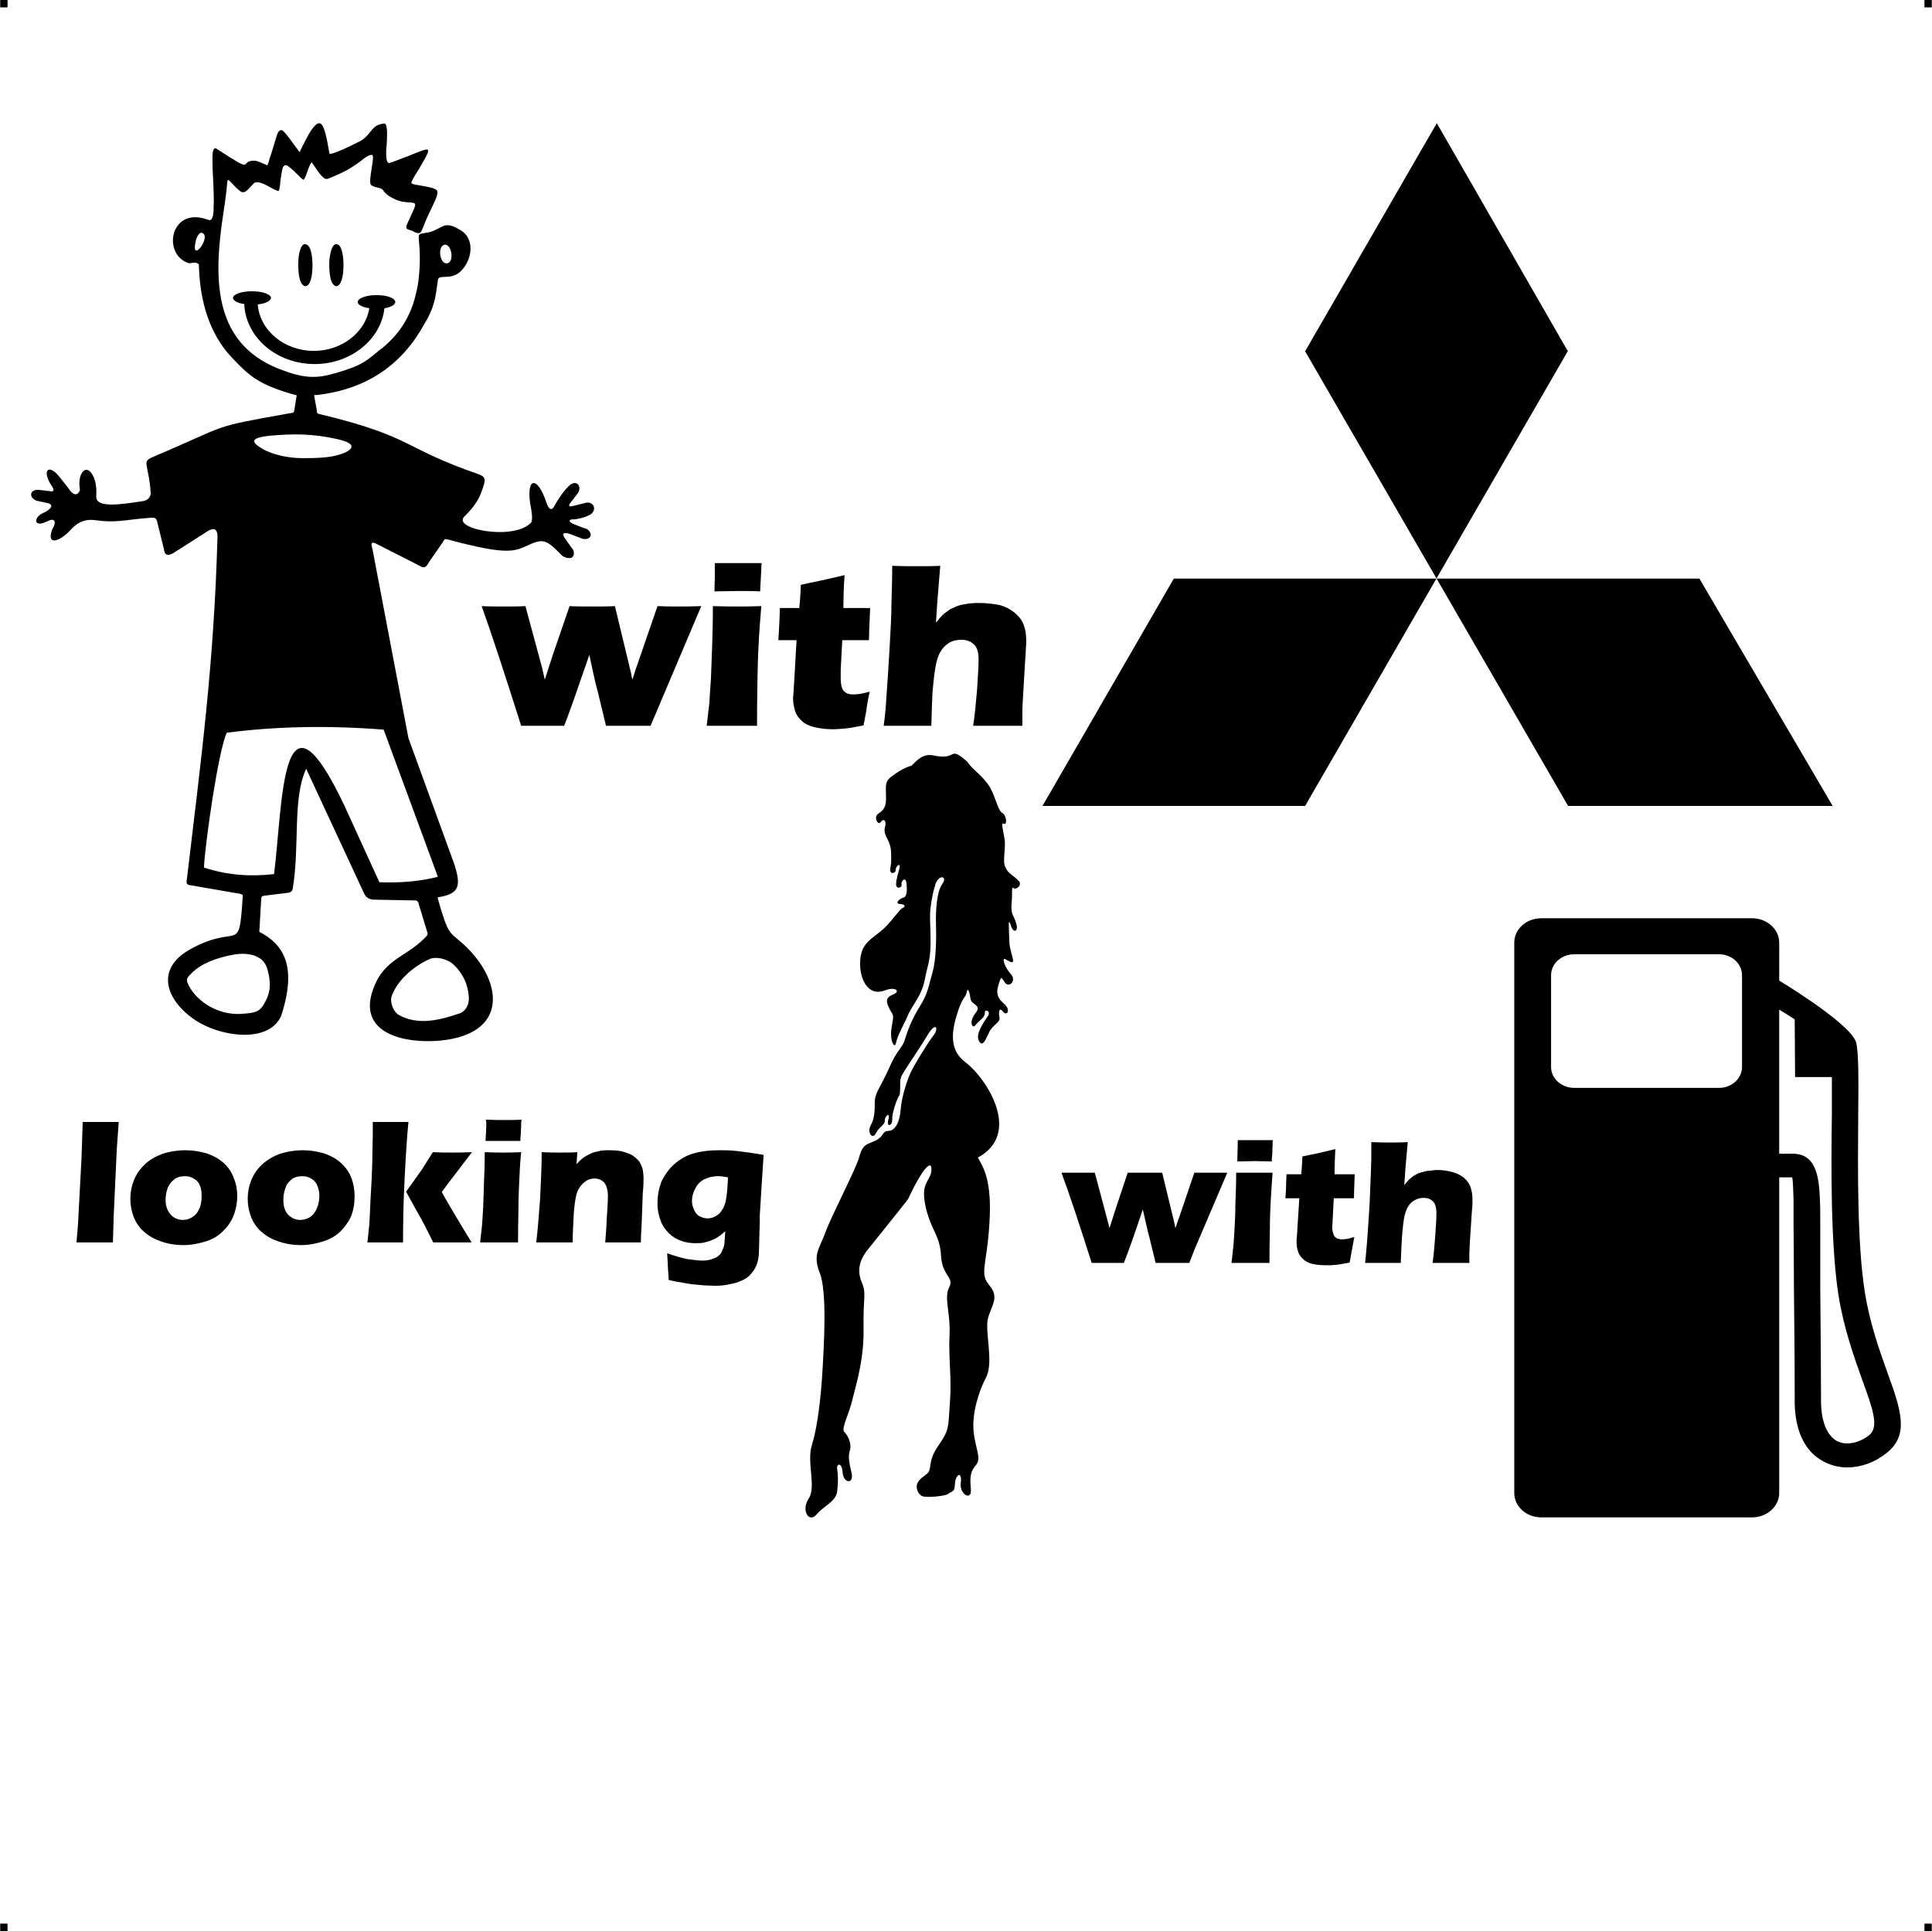
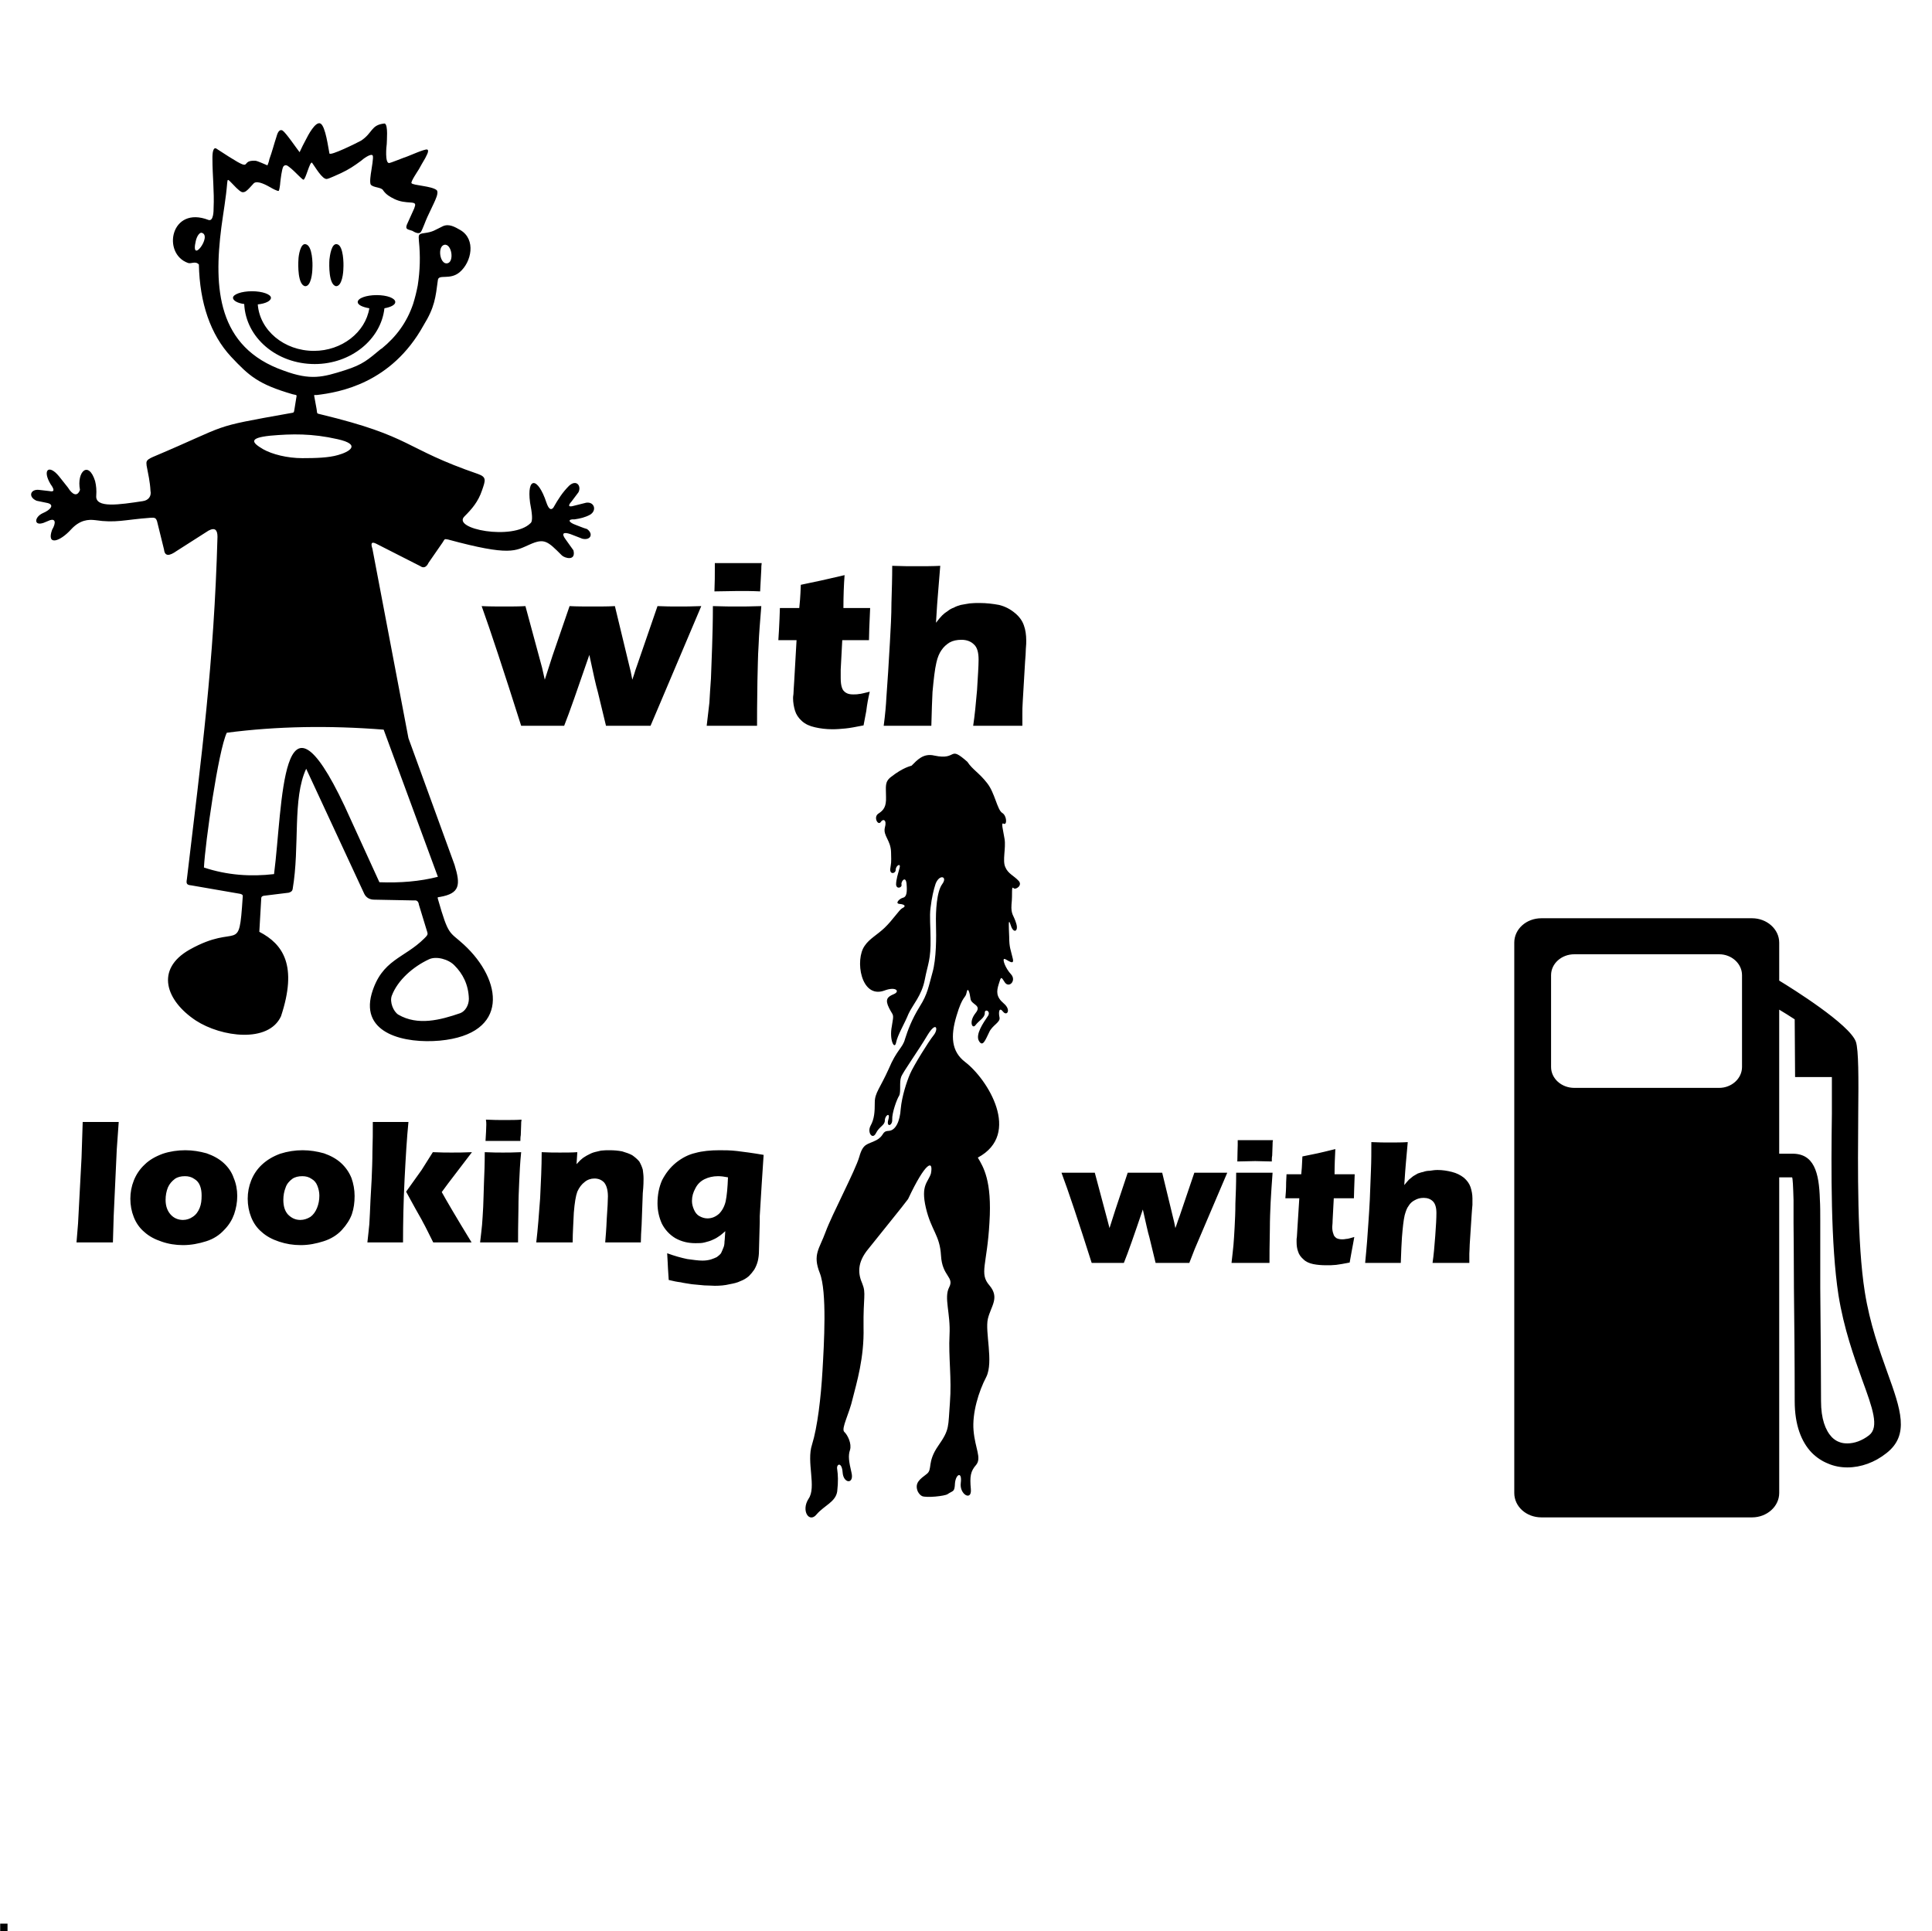
<svg xmlns="http://www.w3.org/2000/svg" xml:space="preserve" width="4.994in" height="4.993in" version="1.1" style="shape-rendering:geometricPrecision; text-rendering:geometricPrecision; image-rendering:optimizeQuality; fill-rule:evenodd; clip-rule:evenodd" viewBox="0 0 4987 4987">
  <g id="Layer_x0020_1">
    <g id="_821288480">
-       <rect class="fil0" width="18.947" height="19.054" />
-       <rect class="fil0" x="4968" width="18.947" height="19.054" />
      <rect class="fil0" y="4967" width="18.947" height="19.054" />
-       <rect class="fil0" x="4968" y="4967" width="18.947" height="19.054" />
    </g>
    <g id="_822091312">
-       <path class="fil1" d="M4048 2081l-679 -1174 340 -589 339 590 -1 -1 -678 1174 -678 0 339 -587 1357 0 344 587 -683 0z" />
-       <path class="fil1" d="M983 901c-34,28 -46,40 -93,55 -57,18 -88,27 -158,1 -172,-60 -181,-214 -161,-370 5,-38 12,-76 15,-114 1,-12 2,-10 11,-1 6,6 19,21 27,24 8,2 14,-5 19,-10 4,-4 8,-9 12,-13 10,-8 34,6 43,11 3,2 18,10 21,9 2,-2 4,-18 4,-21 1,-9 4,-35 8,-42 5,-6 10,-3 15,1 8,6 18,16 25,23 1,1 10,10 12,10 6,-1 16,-47 22,-44l0 0c7,9 27,45 39,42 6,-1 29,-12 36,-15 21,-10 33,-18 52,-32 3,-3 26,-21 30,-13 2,6 -3,32 -4,40 -1,6 -5,30 -1,35 7,8 28,6 32,15 8,11 17,16 29,22 15,7 27,8 43,9 12,1 12,4 8,15 -6,14 -13,28 -19,42 -5,13 3,12 14,16 5,3 17,10 22,3 4,-5 13,-31 17,-39 6,-12 11,-24 17,-36 3,-7 13,-26 7,-33 -13,-11 -61,-12 -65,-18 -3,-3 16,-31 19,-36 5,-9 10,-18 16,-28 1,-3 13,-21 5,-23 -7,-1 -43,15 -51,18 -7,2 -43,17 -47,17 -11,0 -7,-43 -6,-49 0,-8 4,-49 -5,-53l-2 0c-34,4 -29,24 -59,44 -9,5 -81,41 -82,33 -3,-14 -10,-70 -23,-77 -13,-7 -33,32 -37,40 -6,11 -12,23 -17,34 -8,-10 -35,-50 -44,-56 -10,-5 -14,10 -16,17 -6,18 -11,38 -18,57 -1,6 -3,11 -5,16 -8,-3 -26,-12 -32,-12 -46,-2 9,40 -101,-32 -10,-3 -9,24 -9,28 0,42 5,84 3,126 0,7 0,35 -13,31 -98,-38 -121,87 -53,111 8,3 19,-6 28,4 2,99 30,181 83,238 47,50 70,71 159,97 12,3 11,0 9,12l-4 25c-2,12 -1,10 -12,12 -213,38 -148,26 -354,113 -18,8 -17,12 -16,22 4,21 9,43 10,65 3,14 -5,25 -20,27 -60,9 -123,19 -120,-14 1,-14 0,-26 -3,-38 -17,-54 -48,-24 -39,23 -7,19 -20,12 -31,-6l-23 -29c-26,-32 -44,-17 -22,20 11,15 10,21 -3,18l-26 -3c-23,-3 -30,18 -7,28l29 6c18,5 6,18 -13,26 -22,10 -24,34 2,25l17 -7c13,-4 16,6 5,25 -15,42 20,31 49,-1 23,-25 45,-26 62,-24 54,8 75,-1 142,-6 12,-1 15,0 18,9l18 73c2,19 15,16 32,4l83 -53c17,-9 23,-1 23,16 -9,326 -41,564 -79,884 -2,11 -1,15 11,16l127 22c6,2 7,3 6,10 -10,151 -10,63 -137,134 -90,51 -61,132 16,183 66,43 188,59 220,-11 43,-130 6,-186 -56,-218l5 -87c0,-3 2,-5 6,-6l65 -8c6,-2 9,-4 10,-9 19,-111 -1,-234 35,-311l150 323c5,10 14,15 26,15l103 2c7,-1 11,3 12,11l18 59c5,18 8,16 -4,28 -52,52 -110,54 -136,143 -29,104 87,129 176,121 181,-17 162,-156 62,-248 -38,-35 -39,-20 -67,-118 -1,-5 -1,-4 5,-5 52,-9 54,-31 38,-83l-119 -327 -93 -489c-5,-15 -2,-19 10,-13l114 58c7,5 15,4 21,-9l36 -52c6,-9 4,-10 14,-8 162,44 174,29 211,13 38,-17 46,-9 83,28 7,7 37,16 30,-13l-20 -28c-12,-16 -6,-20 12,-14l31 12c22,5 29,-13 12,-25 -11,-3 -24,-9 -30,-11 -19,-7 -20,-15 -2,-14 14,-2 27,-5 40,-12 18,-11 11,-34 -10,-31l-36 9c-10,2 -11,-2 -2,-12l18 -24c8,-16 -5,-34 -24,-17 -17,17 -28,34 -41,57 -6,7 -12,4 -18,-14 -22,-66 -51,-67 -42,1 5,26 8,48 1,53 -45,45 -205,15 -170,-18 18,-18 35,-37 45,-67 9,-26 12,-34 -10,-42 -195,-67 -166,-96 -406,-154 -12,-3 -9,-1 -11,-13l-6 -33c-1,-5 -1,-4 6,-4 59,-7 193,-30 276,-180 29,-47 31,-72 37,-117 2,-16 31,1 56,-20 31,-26 43,-85 2,-109 -14,-8 -29,-17 -45,-10 -21,10 -25,15 -49,18 -15,2 -14,5 -13,20 4,39 3,76 -3,115 -3,16 -7,32 -12,48 -16,47 -43,84 -81,115l-2 1zm739 2335c19,7 37,12 52,15 15,2 28,4 39,4 8,0 15,-1 22,-3 6,-2 11,-4 15,-6 4,-3 8,-6 11,-10 2,-4 4,-9 6,-14 2,-4 3,-10 3,-16 1,-7 1,-16 2,-27 -6,5 -11,10 -16,13 -4,3 -9,6 -16,9 -6,3 -13,5 -21,7 -7,2 -15,2 -24,2 -19,0 -36,-4 -52,-13 -15,-9 -27,-22 -35,-38 -7,-16 -11,-33 -11,-52 0,-22 4,-42 12,-60 9,-17 20,-32 36,-45 15,-12 32,-21 50,-25 18,-5 39,-7 62,-7 13,0 28,0 45,2 17,2 40,5 69,10l-5 76 -5 82c0,6 0,11 0,15l-2 74c0,10 -1,18 -3,27 -2,8 -5,15 -9,22 -4,6 -9,12 -14,17 -7,6 -14,10 -22,13 -8,4 -17,6 -28,8 -12,3 -25,4 -38,4 -7,0 -16,-1 -27,-1 -10,-1 -21,-2 -32,-3 -12,-2 -21,-3 -29,-5 -9,-1 -19,-3 -31,-6l-2 -31c0,-5 -1,-18 -2,-38zm157 -196c-10,-2 -18,-3 -26,-3 -13,0 -25,3 -35,8 -10,5 -18,13 -23,23 -6,11 -9,21 -9,33 0,8 2,15 5,22 3,7 7,13 14,17 7,4 14,6 21,6 11,0 21,-4 30,-12 8,-8 14,-19 17,-32 3,-14 5,-35 6,-62zm-495 168c4,-34 7,-72 10,-114 2,-42 4,-81 4,-119 18,1 34,1 47,1 16,0 31,0 45,-1l-2 31c5,-5 9,-10 13,-13 3,-3 8,-6 13,-9 6,-3 11,-6 17,-8 6,-2 13,-3 20,-5 8,-1 15,-1 23,-1 11,0 22,1 32,3 10,3 19,6 26,10 7,5 13,10 18,16 4,7 7,14 9,21 1,8 2,15 2,23 0,6 0,18 -2,38l-3 82c-1,17 -2,32 -2,45 -15,0 -29,0 -43,0 -18,0 -34,0 -49,0 1,-13 3,-34 4,-61 2,-28 3,-47 3,-58 0,-17 -4,-29 -10,-36 -7,-7 -15,-10 -25,-10 -9,0 -18,3 -25,9 -8,6 -14,14 -19,25 -4,11 -7,29 -9,54 -1,26 -3,51 -3,77 -15,0 -30,0 -45,0 -15,0 -31,0 -49,0zm-131 -262c1,-18 2,-32 2,-42 0,-4 0,-8 -1,-13 19,1 34,1 47,1 17,0 32,0 45,-1 -1,5 -1,9 -1,12l-1 28c-1,5 -1,10 -1,15 -15,0 -29,0 -43,0 -15,0 -30,0 -47,0zm-14 262c2,-18 4,-33 5,-45 1,-12 2,-28 3,-47 1,-18 1,-39 2,-62 1,-22 2,-49 2,-79 20,1 36,1 47,1 11,0 27,0 47,-1 -3,29 -4,54 -5,76 -1,22 -2,45 -2,69 -1,44 -1,73 -1,88 -18,0 -34,0 -47,0 -13,0 -30,0 -51,0zm-291 0c2,-19 4,-35 5,-47 1,-17 2,-37 3,-62l3 -54c1,-25 2,-48 2,-71 1,-27 1,-52 1,-77 21,0 37,0 48,0 12,0 27,0 44,0 -4,40 -7,89 -10,148 -3,60 -4,114 -4,163 -18,0 -33,0 -45,0 -14,0 -30,0 -47,0zm100 -131l40 -56 29 -46c21,1 37,1 48,1 15,0 33,0 53,-1l-45 59c-11,14 -22,29 -33,44 11,20 36,63 77,130 -18,0 -34,0 -48,0 -15,0 -32,0 -51,0l-14 -28c-5,-10 -9,-18 -13,-25 -1,-3 -12,-21 -31,-56l-12 -22zm-267 -107c19,0 37,3 55,8 17,6 32,14 44,25 12,11 21,24 27,39 5,14 8,30 8,46 0,17 -2,32 -7,47 -5,14 -14,28 -26,41 -12,13 -28,23 -47,29 -19,6 -38,10 -59,10 -20,0 -38,-3 -56,-9 -18,-6 -33,-14 -45,-25 -12,-10 -21,-23 -27,-38 -6,-15 -9,-31 -9,-48 0,-16 3,-32 9,-47 6,-15 15,-29 28,-41 13,-12 28,-21 47,-28 19,-6 38,-9 58,-9zm-1 67c-10,0 -19,2 -26,7 -8,6 -14,13 -17,22 -4,10 -6,21 -6,32 0,17 4,29 12,38 9,9 19,14 32,14 9,0 18,-3 26,-8 7,-5 13,-13 17,-23 4,-10 6,-20 6,-32 0,-9 -2,-17 -5,-25 -3,-8 -8,-14 -15,-18 -7,-5 -15,-7 -24,-7zm-302 -67c19,0 37,3 55,8 17,6 32,14 44,25 12,11 21,24 26,39 6,14 9,30 9,46 0,17 -3,32 -8,47 -5,14 -13,28 -26,41 -12,13 -27,23 -46,29 -19,6 -39,10 -60,10 -19,0 -38,-3 -55,-9 -18,-6 -33,-14 -45,-25 -12,-10 -21,-23 -27,-38 -6,-15 -9,-31 -9,-48 0,-16 3,-32 9,-47 6,-15 15,-29 28,-41 12,-12 28,-21 47,-28 18,-6 38,-9 58,-9zm-1 67c-10,0 -19,2 -26,7 -8,6 -14,13 -18,22 -4,10 -6,21 -6,32 0,17 5,29 13,38 8,9 19,14 32,14 9,0 18,-3 25,-8 8,-5 14,-13 18,-23 4,-10 5,-20 5,-32 0,-9 -1,-17 -4,-25 -3,-8 -8,-14 -15,-18 -7,-5 -15,-7 -24,-7zm-280 171l4 -49 9 -170 3 -92c21,0 37,0 47,0 14,0 29,0 46,0l-5 70 -8 173 -2 68c-16,0 -31,0 -44,0l-50 0zm3327 53c2,-23 4,-41 5,-56 2,-30 5,-66 7,-107 1,-26 2,-52 3,-77 1,-24 1,-48 1,-72 19,1 35,1 47,1 17,0 32,0 47,-1l-5 56c-1,9 -2,27 -4,55 5,-6 9,-11 12,-14 4,-3 7,-6 11,-9 4,-2 8,-5 12,-7 4,-1 8,-3 14,-4 5,-2 11,-3 17,-3 6,-1 13,-2 20,-2 13,0 25,2 37,5 12,3 22,8 31,15 8,7 14,15 17,24 3,9 5,19 5,29 0,5 0,10 0,17 -1,7 -1,15 -2,25l-5 77c0,10 -1,18 -1,24 0,7 0,14 0,24 -16,0 -31,0 -45,0 -17,0 -33,0 -50,0 3,-20 5,-43 7,-70 2,-26 3,-46 3,-59 0,-14 -3,-24 -9,-30 -6,-6 -14,-9 -24,-9 -9,0 -16,2 -23,6 -6,3 -12,8 -16,15 -4,5 -7,13 -10,24 -3,13 -5,32 -7,57 -1,14 -2,36 -3,66 -15,0 -30,0 -43,0 -14,0 -30,0 -49,0zm-28 -67c-2,13 -5,26 -7,38l-5 28c-15,3 -27,5 -35,6 -9,1 -17,1 -25,1 -13,0 -24,-1 -34,-3 -10,-2 -19,-6 -25,-12 -7,-6 -12,-13 -14,-20 -3,-8 -4,-16 -4,-25 0,-1 0,-4 0,-8 1,-4 1,-12 2,-26l5 -79 -36 0c1,-10 2,-24 2,-41l1 -21 38 0c1,-7 2,-23 3,-46l39 -8c8,-2 23,-5 46,-11 -1,20 -2,42 -2,65l52 0c-1,31 -2,52 -2,62l-52 0 -3 57c0,9 -1,14 -1,17 0,7 1,13 3,18 1,5 4,8 8,11 4,2 9,3 14,3 3,0 7,0 11,-1 4,0 11,-2 21,-5zm-302 -195c0,-18 1,-32 1,-43 0,-3 0,-7 0,-12 18,0 33,0 46,0 17,0 32,0 45,0 -1,4 -1,8 -1,12l-1 28c-1,4 -1,9 -1,15 -15,0 -29,-1 -43,-1 -14,0 -30,1 -46,1zm-15 262c2,-19 4,-34 5,-46 1,-12 2,-27 3,-46 1,-19 2,-39 2,-62 1,-23 2,-49 2,-79 20,0 36,0 48,0 10,0 26,0 46,0 -2,29 -4,54 -5,76 -1,21 -2,45 -2,69 -1,43 -1,73 -1,88 -18,0 -34,0 -47,0 -13,0 -30,0 -51,0zm-361 0c-34,-107 -60,-185 -78,-233 15,0 30,0 45,0 14,0 28,0 41,0l32 120 6 23 15 -47 32 -96c15,0 30,0 46,0 16,0 30,0 43,0l31 128 3 15 4 -11c1,-3 3,-10 7,-20l38 -112c15,0 29,0 42,0 11,0 25,0 43,0l-84 197 -14 36c-16,0 -30,0 -40,0 -13,0 -28,0 -47,0l-16 -66c-4,-13 -9,-37 -17,-72 -22,65 -38,111 -49,138 -16,0 -29,0 -39,0 -11,0 -26,0 -44,0zm-537 -1387c4,-30 6,-54 7,-74 3,-40 6,-87 9,-141 2,-36 4,-70 4,-102 1,-33 2,-65 2,-96 25,1 46,1 62,1 22,0 43,0 62,-1l-6 74c-1,12 -3,36 -5,73 6,-8 12,-15 16,-19 4,-4 9,-8 14,-11 5,-4 10,-7 16,-9 5,-3 11,-5 18,-7 7,-1 15,-3 23,-4 9,-1 17,-1 26,-1 17,0 34,2 50,5 16,4 29,11 41,21 11,9 19,20 23,32 4,11 6,24 6,39 0,5 0,12 -1,21 0,9 -1,21 -2,34l-6 102c-1,13 -1,24 -1,32 0,8 0,19 0,31 -21,0 -42,0 -61,0 -21,0 -43,0 -66,0 4,-26 7,-57 10,-92 2,-35 4,-61 4,-79 0,-19 -4,-32 -12,-39 -8,-8 -19,-12 -32,-12 -12,0 -22,2 -31,7 -8,5 -15,11 -21,20 -5,7 -10,18 -13,32 -4,17 -7,43 -10,76 -1,19 -2,48 -3,87 -21,0 -40,0 -58,0 -18,0 -39,0 -65,0zm-36 -88c-4,17 -7,33 -9,50l-7 37c-20,4 -36,7 -47,8 -11,1 -22,2 -33,2 -17,0 -32,-2 -45,-5 -14,-3 -25,-8 -34,-16 -9,-8 -15,-17 -18,-27 -3,-10 -5,-21 -5,-32 0,-2 0,-5 1,-11 0,-5 1,-16 2,-34l6 -105 -47 0c1,-14 2,-32 3,-55l1 -28 50 0c1,-9 3,-29 4,-60l52 -11c10,-2 30,-7 61,-14 -2,26 -3,55 -3,85l69 0c-2,42 -3,70 -3,83l-69 0 -4 76c0,11 0,19 0,22 0,10 1,18 3,24 2,7 6,11 11,14 5,3 11,4 18,4 5,0 10,0 15,-1 5,0 15,-3 28,-6zm-401 -259c1,-24 1,-43 1,-57 0,-4 0,-9 0,-16 24,0 45,0 61,0 23,0 43,0 60,0 -1,6 -1,11 -1,16l-2 37c0,6 -1,12 -1,20 -19,-1 -39,-1 -57,-1 -19,0 -39,1 -61,1zm-20 347c3,-24 5,-44 7,-60 1,-16 2,-37 4,-62 1,-24 2,-52 3,-82 1,-30 2,-65 2,-105 27,1 48,1 63,1 15,0 35,0 62,-1 -3,38 -6,72 -7,101 -2,29 -2,59 -3,92 -1,57 -1,96 -1,116 -24,0 -45,0 -62,0 -17,0 -40,0 -68,0zm-479 0c-45,-142 -79,-245 -102,-309 20,1 39,1 59,1 19,0 37,0 54,-1l43 159 7 31 20 -62 44 -128c19,1 39,1 60,1 21,0 40,0 57,-1l41 170 4 20 5 -15c1,-4 4,-13 9,-27l51 -148c20,1 38,1 55,1 15,0 34,0 58,-1l-111 262 -20 47c-21,0 -38,0 -53,0 -16,0 -37,0 -62,0l-21 -87c-5,-17 -12,-49 -22,-96 -30,87 -51,148 -65,183 -21,0 -38,0 -51,0 -16,0 -35,0 -60,0zm2634 497l544 0c38,0 70,28 70,63l0 98c33,20 182,113 198,158 7,21 7,93 6,187 -1,140 -3,333 17,459 13,82 38,151 58,207 35,97 58,162 -2,209 -30,24 -66,37 -101,37 -17,0 -34,-3 -50,-10 -15,-6 -29,-15 -42,-28 -27,-28 -44,-72 -44,-133 0,-104 -1,-206 -2,-293 0,-81 -1,-152 -1,-167l0 0 0 -7c0,-18 0,-36 0,-52 -1,-35 -2,-59 -4,-59 -11,0 -22,0 -33,0l0 815c0,35 -32,63 -70,63l-544 0c-39,0 -70,-28 -70,-63l0 -1421c0,-35 31,-63 70,-63zm654 261l1 149 95 0c0,27 0,60 0,95 -2,143 -3,339 17,468 14,87 40,159 61,218 27,74 45,123 18,144 -18,14 -38,21 -56,21 -8,0 -15,-1 -22,-4 -6,-2 -13,-7 -18,-12 -17,-18 -28,-48 -28,-93 0,-66 -1,-189 -2,-293 0,-61 0,-113 0,-167l0 0 0 -7c0,-19 0,-38 -1,-54 -2,-70 -15,-120 -74,-118 -10,0 -21,0 -31,0l0 -372c12,7 26,16 40,25zm-569 -168l374 0c32,0 59,24 59,54l0 237c0,30 -27,54 -59,54l-374 0c-33,0 -60,-24 -60,-54l0 -237c0,-30 27,-54 60,-54zm-1618 1394c14,-10 18,-4 19,-28 2,-24 19,-32 15,-1 -4,30 29,48 26,16 -3,-33 -1,-46 14,-63 14,-18 -3,-42 -7,-88 -4,-45 13,-101 33,-139 19,-39 -4,-116 4,-150 8,-33 31,-54 4,-86 -27,-31 -6,-53 0,-162 7,-109 -16,-144 -30,-168 114,-61 25,-203 -33,-247 -35,-27 -38,-66 -22,-119 16,-54 23,-44 26,-60 3,-16 8,-1 10,15 1,17 31,16 13,38 -18,23 -8,42 0,31 9,-12 24,-19 24,-31 -1,-13 18,-5 7,9 -10,15 -32,46 -22,63 10,17 17,-4 26,-22 8,-19 30,-26 27,-39 -3,-13 -1,-28 9,-15 10,13 22,-4 2,-21 -20,-17 -19,-31 -13,-50 6,-20 6,-20 16,-4 11,15 30,-5 16,-21 -15,-16 -24,-41 -17,-40 6,1 27,20 21,-2 -5,-22 -9,-27 -9,-55 -1,-28 -3,-52 4,-30 7,23 21,16 14,-5 -6,-21 -14,-22 -12,-49 3,-27 -1,-48 5,-42 5,6 25,-7 13,-19 -12,-13 -27,-18 -34,-35 -8,-17 2,-49 -2,-73 -4,-25 -10,-44 -2,-39 9,4 8,-21 -4,-28 -13,-8 -19,-52 -39,-77 -20,-26 -38,-35 -51,-55 -50,-44 -24,-3 -85,-16 -29,-7 -45,12 -59,26 -2,1 -21,4 -53,29 -17,13 -13,25 -13,51 1,26 -6,35 -20,44 -13,9 -1,31 6,22 6,-10 17,-7 11,14 -5,21 15,32 16,63 1,32 0,27 -2,43 -2,16 14,13 14,3 0,-11 14,-19 10,-5 -4,15 -9,30 -9,43 1,13 16,8 14,0 -2,-8 11,-24 13,-2 2,22 0,34 -9,36 -9,2 -22,15 -9,16 13,1 18,6 7,11 -8,4 -24,30 -46,51 -19,18 -39,28 -51,46 -26,36 -10,137 50,116 31,-12 42,2 25,9 -17,7 -23,14 -12,36 11,22 13,12 7,47 -7,35 7,62 11,42 4,-20 22,-49 32,-74 11,-24 34,-47 42,-88 8,-42 16,-51 15,-108 0,-25 -3,-58 0,-78 3,-26 8,-47 13,-62 10,-26 32,-19 17,1 -14,19 -17,69 -16,103 1,33 1,90 -9,125 -10,35 -12,55 -33,88 -21,34 -31,62 -38,84 -6,23 -21,27 -42,77 -22,49 -36,62 -36,86 0,25 -1,43 -11,61 -9,17 5,37 14,19 9,-18 23,-20 23,-33 0,-13 15,-23 9,-2 -6,21 11,16 10,0 -1,-17 12,-53 18,-62 5,-10 0,-35 5,-48 4,-12 45,-69 68,-108 23,-38 29,-16 16,0 -13,16 -52,79 -61,100 -9,21 -21,58 -24,90 -2,32 -13,56 -31,57 -19,1 -10,12 -32,24 -23,12 -34,7 -44,43 -10,35 -71,150 -87,194 -16,44 -34,58 -15,106 19,48 11,183 7,252 -4,70 -13,146 -27,191 -15,45 12,110 -9,140 -20,31 2,64 21,40 20,-23 49,-32 53,-59 3,-26 2,-43 0,-57 -3,-14 12,-21 14,8 2,29 30,31 23,1 -7,-30 -9,-44 -4,-59 5,-16 -6,-39 -15,-47 -8,-9 13,-46 22,-86 10,-40 30,-105 28,-184 -1,-78 7,-87 -3,-112 -11,-25 -15,-54 16,-91 30,-38 89,-110 102,-128 45,-96 66,-103 59,-66 -7,23 -27,29 -13,89 14,59 36,70 39,123 3,54 35,55 21,82 -14,27 4,67 1,123 -3,57 6,112 1,175 -5,63 0,68 -30,111 -30,43 -14,61 -30,73 -17,13 -32,23 -23,45 3,6 7,10 11,12 11,5 59,0 66,-5zm-1579 -3119c-19,-4 -18,-55 -17,-69 1,-8 5,-45 21,-39 15,5 16,49 15,62 0,10 -3,46 -19,46zm-80 0c-19,-4 -18,-55 -17,-69 0,-8 5,-45 20,-39 16,5 17,49 16,62 0,10 -3,47 -19,46zm205 57c-9,81 -87,144 -180,144 -98,0 -178,-68 -182,-155 -17,-2 -29,-9 -29,-16 0,-9 22,-17 49,-17 27,0 49,8 49,17 0,8 -14,15 -34,17 5,67 68,120 145,120 72,0 133,-48 143,-110 -18,-3 -30,-9 -30,-16 0,-10 22,-18 49,-18 27,0 48,8 48,18 0,7 -11,13 -28,16zm-121 338c63,14 30,33 1,41 -24,7 -57,8 -92,8 -39,0 -78,-10 -101,-23 -29,-17 -39,-29 18,-35 56,-5 108,-6 174,9zm276 -502c19,-3 26,45 7,48 -19,3 -26,-44 -7,-48zm-627 -31c29,7 -30,85 -15,21 3,-13 10,-22 15,-21zm508 2019c50,29 108,14 160,-4 13,-5 22,-21 22,-37 -1,-37 -16,-65 -37,-86 -15,-16 -47,-25 -66,-16 -41,19 -81,54 -96,94 -6,16 4,41 17,49zm-540 -73c22,40 74,74 133,71 41,-3 51,-4 67,-39 13,-28 8,-56 1,-79 -11,-36 -53,-41 -87,-35 -43,8 -81,22 -106,46 -15,15 -18,17 -8,36zm38 -307c60,20 121,24 181,17 23,-178 17,-525 182,-176 30,66 60,131 90,197 54,2 104,-2 151,-14l-140 -380c-140,-11 -275,-9 -405,8 -22,46 -56,286 -59,348z" />
+       <path class="fil1" d="M983 901c-34,28 -46,40 -93,55 -57,18 -88,27 -158,1 -172,-60 -181,-214 -161,-370 5,-38 12,-76 15,-114 1,-12 2,-10 11,-1 6,6 19,21 27,24 8,2 14,-5 19,-10 4,-4 8,-9 12,-13 10,-8 34,6 43,11 3,2 18,10 21,9 2,-2 4,-18 4,-21 1,-9 4,-35 8,-42 5,-6 10,-3 15,1 8,6 18,16 25,23 1,1 10,10 12,10 6,-1 16,-47 22,-44l0 0c7,9 27,45 39,42 6,-1 29,-12 36,-15 21,-10 33,-18 52,-32 3,-3 26,-21 30,-13 2,6 -3,32 -4,40 -1,6 -5,30 -1,35 7,8 28,6 32,15 8,11 17,16 29,22 15,7 27,8 43,9 12,1 12,4 8,15 -6,14 -13,28 -19,42 -5,13 3,12 14,16 5,3 17,10 22,3 4,-5 13,-31 17,-39 6,-12 11,-24 17,-36 3,-7 13,-26 7,-33 -13,-11 -61,-12 -65,-18 -3,-3 16,-31 19,-36 5,-9 10,-18 16,-28 1,-3 13,-21 5,-23 -7,-1 -43,15 -51,18 -7,2 -43,17 -47,17 -11,0 -7,-43 -6,-49 0,-8 4,-49 -5,-53l-2 0c-34,4 -29,24 -59,44 -9,5 -81,41 -82,33 -3,-14 -10,-70 -23,-77 -13,-7 -33,32 -37,40 -6,11 -12,23 -17,34 -8,-10 -35,-50 -44,-56 -10,-5 -14,10 -16,17 -6,18 -11,38 -18,57 -1,6 -3,11 -5,16 -8,-3 -26,-12 -32,-12 -46,-2 9,40 -101,-32 -10,-3 -9,24 -9,28 0,42 5,84 3,126 0,7 0,35 -13,31 -98,-38 -121,87 -53,111 8,3 19,-6 28,4 2,99 30,181 83,238 47,50 70,71 159,97 12,3 11,0 9,12l-4 25c-2,12 -1,10 -12,12 -213,38 -148,26 -354,113 -18,8 -17,12 -16,22 4,21 9,43 10,65 3,14 -5,25 -20,27 -60,9 -123,19 -120,-14 1,-14 0,-26 -3,-38 -17,-54 -48,-24 -39,23 -7,19 -20,12 -31,-6l-23 -29c-26,-32 -44,-17 -22,20 11,15 10,21 -3,18l-26 -3c-23,-3 -30,18 -7,28l29 6c18,5 6,18 -13,26 -22,10 -24,34 2,25l17 -7c13,-4 16,6 5,25 -15,42 20,31 49,-1 23,-25 45,-26 62,-24 54,8 75,-1 142,-6 12,-1 15,0 18,9l18 73c2,19 15,16 32,4l83 -53c17,-9 23,-1 23,16 -9,326 -41,564 -79,884 -2,11 -1,15 11,16l127 22c6,2 7,3 6,10 -10,151 -10,63 -137,134 -90,51 -61,132 16,183 66,43 188,59 220,-11 43,-130 6,-186 -56,-218l5 -87c0,-3 2,-5 6,-6l65 -8c6,-2 9,-4 10,-9 19,-111 -1,-234 35,-311l150 323c5,10 14,15 26,15l103 2c7,-1 11,3 12,11l18 59c5,18 8,16 -4,28 -52,52 -110,54 -136,143 -29,104 87,129 176,121 181,-17 162,-156 62,-248 -38,-35 -39,-20 -67,-118 -1,-5 -1,-4 5,-5 52,-9 54,-31 38,-83l-119 -327 -93 -489c-5,-15 -2,-19 10,-13l114 58c7,5 15,4 21,-9l36 -52c6,-9 4,-10 14,-8 162,44 174,29 211,13 38,-17 46,-9 83,28 7,7 37,16 30,-13l-20 -28c-12,-16 -6,-20 12,-14l31 12c22,5 29,-13 12,-25 -11,-3 -24,-9 -30,-11 -19,-7 -20,-15 -2,-14 14,-2 27,-5 40,-12 18,-11 11,-34 -10,-31l-36 9c-10,2 -11,-2 -2,-12l18 -24c8,-16 -5,-34 -24,-17 -17,17 -28,34 -41,57 -6,7 -12,4 -18,-14 -22,-66 -51,-67 -42,1 5,26 8,48 1,53 -45,45 -205,15 -170,-18 18,-18 35,-37 45,-67 9,-26 12,-34 -10,-42 -195,-67 -166,-96 -406,-154 -12,-3 -9,-1 -11,-13l-6 -33c-1,-5 -1,-4 6,-4 59,-7 193,-30 276,-180 29,-47 31,-72 37,-117 2,-16 31,1 56,-20 31,-26 43,-85 2,-109 -14,-8 -29,-17 -45,-10 -21,10 -25,15 -49,18 -15,2 -14,5 -13,20 4,39 3,76 -3,115 -3,16 -7,32 -12,48 -16,47 -43,84 -81,115l-2 1zm739 2335c19,7 37,12 52,15 15,2 28,4 39,4 8,0 15,-1 22,-3 6,-2 11,-4 15,-6 4,-3 8,-6 11,-10 2,-4 4,-9 6,-14 2,-4 3,-10 3,-16 1,-7 1,-16 2,-27 -6,5 -11,10 -16,13 -4,3 -9,6 -16,9 -6,3 -13,5 -21,7 -7,2 -15,2 -24,2 -19,0 -36,-4 -52,-13 -15,-9 -27,-22 -35,-38 -7,-16 -11,-33 -11,-52 0,-22 4,-42 12,-60 9,-17 20,-32 36,-45 15,-12 32,-21 50,-25 18,-5 39,-7 62,-7 13,0 28,0 45,2 17,2 40,5 69,10l-5 76 -5 82c0,6 0,11 0,15l-2 74c0,10 -1,18 -3,27 -2,8 -5,15 -9,22 -4,6 -9,12 -14,17 -7,6 -14,10 -22,13 -8,4 -17,6 -28,8 -12,3 -25,4 -38,4 -7,0 -16,-1 -27,-1 -10,-1 -21,-2 -32,-3 -12,-2 -21,-3 -29,-5 -9,-1 -19,-3 -31,-6l-2 -31c0,-5 -1,-18 -2,-38zm157 -196c-10,-2 -18,-3 -26,-3 -13,0 -25,3 -35,8 -10,5 -18,13 -23,23 -6,11 -9,21 -9,33 0,8 2,15 5,22 3,7 7,13 14,17 7,4 14,6 21,6 11,0 21,-4 30,-12 8,-8 14,-19 17,-32 3,-14 5,-35 6,-62zm-495 168c4,-34 7,-72 10,-114 2,-42 4,-81 4,-119 18,1 34,1 47,1 16,0 31,0 45,-1l-2 31c5,-5 9,-10 13,-13 3,-3 8,-6 13,-9 6,-3 11,-6 17,-8 6,-2 13,-3 20,-5 8,-1 15,-1 23,-1 11,0 22,1 32,3 10,3 19,6 26,10 7,5 13,10 18,16 4,7 7,14 9,21 1,8 2,15 2,23 0,6 0,18 -2,38l-3 82c-1,17 -2,32 -2,45 -15,0 -29,0 -43,0 -18,0 -34,0 -49,0 1,-13 3,-34 4,-61 2,-28 3,-47 3,-58 0,-17 -4,-29 -10,-36 -7,-7 -15,-10 -25,-10 -9,0 -18,3 -25,9 -8,6 -14,14 -19,25 -4,11 -7,29 -9,54 -1,26 -3,51 -3,77 -15,0 -30,0 -45,0 -15,0 -31,0 -49,0zm-131 -262c1,-18 2,-32 2,-42 0,-4 0,-8 -1,-13 19,1 34,1 47,1 17,0 32,0 45,-1 -1,5 -1,9 -1,12l-1 28c-1,5 -1,10 -1,15 -15,0 -29,0 -43,0 -15,0 -30,0 -47,0zm-14 262c2,-18 4,-33 5,-45 1,-12 2,-28 3,-47 1,-18 1,-39 2,-62 1,-22 2,-49 2,-79 20,1 36,1 47,1 11,0 27,0 47,-1 -3,29 -4,54 -5,76 -1,22 -2,45 -2,69 -1,44 -1,73 -1,88 -18,0 -34,0 -47,0 -13,0 -30,0 -51,0zm-291 0c2,-19 4,-35 5,-47 1,-17 2,-37 3,-62l3 -54c1,-25 2,-48 2,-71 1,-27 1,-52 1,-77 21,0 37,0 48,0 12,0 27,0 44,0 -4,40 -7,89 -10,148 -3,60 -4,114 -4,163 -18,0 -33,0 -45,0 -14,0 -30,0 -47,0zm100 -131l40 -56 29 -46c21,1 37,1 48,1 15,0 33,0 53,-1l-45 59c-11,14 -22,29 -33,44 11,20 36,63 77,130 -18,0 -34,0 -48,0 -15,0 -32,0 -51,0l-14 -28c-5,-10 -9,-18 -13,-25 -1,-3 -12,-21 -31,-56l-12 -22zm-267 -107c19,0 37,3 55,8 17,6 32,14 44,25 12,11 21,24 27,39 5,14 8,30 8,46 0,17 -2,32 -7,47 -5,14 -14,28 -26,41 -12,13 -28,23 -47,29 -19,6 -38,10 -59,10 -20,0 -38,-3 -56,-9 -18,-6 -33,-14 -45,-25 -12,-10 -21,-23 -27,-38 -6,-15 -9,-31 -9,-48 0,-16 3,-32 9,-47 6,-15 15,-29 28,-41 13,-12 28,-21 47,-28 19,-6 38,-9 58,-9zm-1 67c-10,0 -19,2 -26,7 -8,6 -14,13 -17,22 -4,10 -6,21 -6,32 0,17 4,29 12,38 9,9 19,14 32,14 9,0 18,-3 26,-8 7,-5 13,-13 17,-23 4,-10 6,-20 6,-32 0,-9 -2,-17 -5,-25 -3,-8 -8,-14 -15,-18 -7,-5 -15,-7 -24,-7zm-302 -67c19,0 37,3 55,8 17,6 32,14 44,25 12,11 21,24 26,39 6,14 9,30 9,46 0,17 -3,32 -8,47 -5,14 -13,28 -26,41 -12,13 -27,23 -46,29 -19,6 -39,10 -60,10 -19,0 -38,-3 -55,-9 -18,-6 -33,-14 -45,-25 -12,-10 -21,-23 -27,-38 -6,-15 -9,-31 -9,-48 0,-16 3,-32 9,-47 6,-15 15,-29 28,-41 12,-12 28,-21 47,-28 18,-6 38,-9 58,-9zm-1 67c-10,0 -19,2 -26,7 -8,6 -14,13 -18,22 -4,10 -6,21 -6,32 0,17 5,29 13,38 8,9 19,14 32,14 9,0 18,-3 25,-8 8,-5 14,-13 18,-23 4,-10 5,-20 5,-32 0,-9 -1,-17 -4,-25 -3,-8 -8,-14 -15,-18 -7,-5 -15,-7 -24,-7zm-280 171l4 -49 9 -170 3 -92c21,0 37,0 47,0 14,0 29,0 46,0l-5 70 -8 173 -2 68c-16,0 -31,0 -44,0l-50 0zm3327 53c2,-23 4,-41 5,-56 2,-30 5,-66 7,-107 1,-26 2,-52 3,-77 1,-24 1,-48 1,-72 19,1 35,1 47,1 17,0 32,0 47,-1l-5 56c-1,9 -2,27 -4,55 5,-6 9,-11 12,-14 4,-3 7,-6 11,-9 4,-2 8,-5 12,-7 4,-1 8,-3 14,-4 5,-2 11,-3 17,-3 6,-1 13,-2 20,-2 13,0 25,2 37,5 12,3 22,8 31,15 8,7 14,15 17,24 3,9 5,19 5,29 0,5 0,10 0,17 -1,7 -1,15 -2,25l-5 77c0,10 -1,18 -1,24 0,7 0,14 0,24 -16,0 -31,0 -45,0 -17,0 -33,0 -50,0 3,-20 5,-43 7,-70 2,-26 3,-46 3,-59 0,-14 -3,-24 -9,-30 -6,-6 -14,-9 -24,-9 -9,0 -16,2 -23,6 -6,3 -12,8 -16,15 -4,5 -7,13 -10,24 -3,13 -5,32 -7,57 -1,14 -2,36 -3,66 -15,0 -30,0 -43,0 -14,0 -30,0 -49,0zm-28 -67c-2,13 -5,26 -7,38l-5 28c-15,3 -27,5 -35,6 -9,1 -17,1 -25,1 -13,0 -24,-1 -34,-3 -10,-2 -19,-6 -25,-12 -7,-6 -12,-13 -14,-20 -3,-8 -4,-16 -4,-25 0,-1 0,-4 0,-8 1,-4 1,-12 2,-26l5 -79 -36 0c1,-10 2,-24 2,-41l1 -21 38 0c1,-7 2,-23 3,-46l39 -8c8,-2 23,-5 46,-11 -1,20 -2,42 -2,65l52 0c-1,31 -2,52 -2,62l-52 0 -3 57c0,9 -1,14 -1,17 0,7 1,13 3,18 1,5 4,8 8,11 4,2 9,3 14,3 3,0 7,0 11,-1 4,0 11,-2 21,-5zm-302 -195c0,-18 1,-32 1,-43 0,-3 0,-7 0,-12 18,0 33,0 46,0 17,0 32,0 45,0 -1,4 -1,8 -1,12l-1 28c-1,4 -1,9 -1,15 -15,0 -29,-1 -43,-1 -14,0 -30,1 -46,1zm-15 262c2,-19 4,-34 5,-46 1,-12 2,-27 3,-46 1,-19 2,-39 2,-62 1,-23 2,-49 2,-79 20,0 36,0 48,0 10,0 26,0 46,0 -2,29 -4,54 -5,76 -1,21 -2,45 -2,69 -1,43 -1,73 -1,88 -18,0 -34,0 -47,0 -13,0 -30,0 -51,0zm-361 0c-34,-107 -60,-185 -78,-233 15,0 30,0 45,0 14,0 28,0 41,0l32 120 6 23 15 -47 32 -96c15,0 30,0 46,0 16,0 30,0 43,0l31 128 3 15 4 -11c1,-3 3,-10 7,-20l38 -112c15,0 29,0 42,0 11,0 25,0 43,0l-84 197 -14 36c-16,0 -30,0 -40,0 -13,0 -28,0 -47,0l-16 -66c-4,-13 -9,-37 -17,-72 -22,65 -38,111 -49,138 -16,0 -29,0 -39,0 -11,0 -26,0 -44,0zm-537 -1387c4,-30 6,-54 7,-74 3,-40 6,-87 9,-141 2,-36 4,-70 4,-102 1,-33 2,-65 2,-96 25,1 46,1 62,1 22,0 43,0 62,-1l-6 74c-1,12 -3,36 -5,73 6,-8 12,-15 16,-19 4,-4 9,-8 14,-11 5,-4 10,-7 16,-9 5,-3 11,-5 18,-7 7,-1 15,-3 23,-4 9,-1 17,-1 26,-1 17,0 34,2 50,5 16,4 29,11 41,21 11,9 19,20 23,32 4,11 6,24 6,39 0,5 0,12 -1,21 0,9 -1,21 -2,34l-6 102c-1,13 -1,24 -1,32 0,8 0,19 0,31 -21,0 -42,0 -61,0 -21,0 -43,0 -66,0 4,-26 7,-57 10,-92 2,-35 4,-61 4,-79 0,-19 -4,-32 -12,-39 -8,-8 -19,-12 -32,-12 -12,0 -22,2 -31,7 -8,5 -15,11 -21,20 -5,7 -10,18 -13,32 -4,17 -7,43 -10,76 -1,19 -2,48 -3,87 -21,0 -40,0 -58,0 -18,0 -39,0 -65,0zm-36 -88c-4,17 -7,33 -9,50l-7 37c-20,4 -36,7 -47,8 -11,1 -22,2 -33,2 -17,0 -32,-2 -45,-5 -14,-3 -25,-8 -34,-16 -9,-8 -15,-17 -18,-27 -3,-10 -5,-21 -5,-32 0,-2 0,-5 1,-11 0,-5 1,-16 2,-34l6 -105 -47 0c1,-14 2,-32 3,-55l1 -28 50 0c1,-9 3,-29 4,-60l52 -11c10,-2 30,-7 61,-14 -2,26 -3,55 -3,85l69 0c-2,42 -3,70 -3,83l-69 0 -4 76c0,11 0,19 0,22 0,10 1,18 3,24 2,7 6,11 11,14 5,3 11,4 18,4 5,0 10,0 15,-1 5,0 15,-3 28,-6zm-401 -259c1,-24 1,-43 1,-57 0,-4 0,-9 0,-16 24,0 45,0 61,0 23,0 43,0 60,0 -1,6 -1,11 -1,16l-2 37c0,6 -1,12 -1,20 -19,-1 -39,-1 -57,-1 -19,0 -39,1 -61,1zm-20 347c3,-24 5,-44 7,-60 1,-16 2,-37 4,-62 1,-24 2,-52 3,-82 1,-30 2,-65 2,-105 27,1 48,1 63,1 15,0 35,0 62,-1 -3,38 -6,72 -7,101 -2,29 -2,59 -3,92 -1,57 -1,96 -1,116 -24,0 -45,0 -62,0 -17,0 -40,0 -68,0zm-479 0c-45,-142 -79,-245 -102,-309 20,1 39,1 59,1 19,0 37,0 54,-1l43 159 7 31 20 -62 44 -128c19,1 39,1 60,1 21,0 40,0 57,-1l41 170 4 20 5 -15c1,-4 4,-13 9,-27l51 -148c20,1 38,1 55,1 15,0 34,0 58,-1l-111 262 -20 47c-21,0 -38,0 -53,0 -16,0 -37,0 -62,0l-21 -87c-5,-17 -12,-49 -22,-96 -30,87 -51,148 -65,183 -21,0 -38,0 -51,0 -16,0 -35,0 -60,0zm2634 497l544 0c38,0 70,28 70,63l0 98c33,20 182,113 198,158 7,21 7,93 6,187 -1,140 -3,333 17,459 13,82 38,151 58,207 35,97 58,162 -2,209 -30,24 -66,37 -101,37 -17,0 -34,-3 -50,-10 -15,-6 -29,-15 -42,-28 -27,-28 -44,-72 -44,-133 0,-104 -1,-206 -2,-293 0,-81 -1,-152 -1,-167l0 0 0 -7c0,-18 0,-36 0,-52 -1,-35 -2,-59 -4,-59 -11,0 -22,0 -33,0l0 815c0,35 -32,63 -70,63l-544 0c-39,0 -70,-28 -70,-63l0 -1421c0,-35 31,-63 70,-63zm654 261l1 149 95 0c0,27 0,60 0,95 -2,143 -3,339 17,468 14,87 40,159 61,218 27,74 45,123 18,144 -18,14 -38,21 -56,21 -8,0 -15,-1 -22,-4 -6,-2 -13,-7 -18,-12 -17,-18 -28,-48 -28,-93 0,-66 -1,-189 -2,-293 0,-61 0,-113 0,-167l0 0 0 -7c0,-19 0,-38 -1,-54 -2,-70 -15,-120 -74,-118 -10,0 -21,0 -31,0l0 -372c12,7 26,16 40,25zm-569 -168l374 0c32,0 59,24 59,54l0 237c0,30 -27,54 -59,54l-374 0c-33,0 -60,-24 -60,-54l0 -237c0,-30 27,-54 60,-54zm-1618 1394c14,-10 18,-4 19,-28 2,-24 19,-32 15,-1 -4,30 29,48 26,16 -3,-33 -1,-46 14,-63 14,-18 -3,-42 -7,-88 -4,-45 13,-101 33,-139 19,-39 -4,-116 4,-150 8,-33 31,-54 4,-86 -27,-31 -6,-53 0,-162 7,-109 -16,-144 -30,-168 114,-61 25,-203 -33,-247 -35,-27 -38,-66 -22,-119 16,-54 23,-44 26,-60 3,-16 8,-1 10,15 1,17 31,16 13,38 -18,23 -8,42 0,31 9,-12 24,-19 24,-31 -1,-13 18,-5 7,9 -10,15 -32,46 -22,63 10,17 17,-4 26,-22 8,-19 30,-26 27,-39 -3,-13 -1,-28 9,-15 10,13 22,-4 2,-21 -20,-17 -19,-31 -13,-50 6,-20 6,-20 16,-4 11,15 30,-5 16,-21 -15,-16 -24,-41 -17,-40 6,1 27,20 21,-2 -5,-22 -9,-27 -9,-55 -1,-28 -3,-52 4,-30 7,23 21,16 14,-5 -6,-21 -14,-22 -12,-49 3,-27 -1,-48 5,-42 5,6 25,-7 13,-19 -12,-13 -27,-18 -34,-35 -8,-17 2,-49 -2,-73 -4,-25 -10,-44 -2,-39 9,4 8,-21 -4,-28 -13,-8 -19,-52 -39,-77 -20,-26 -38,-35 -51,-55 -50,-44 -24,-3 -85,-16 -29,-7 -45,12 -59,26 -2,1 -21,4 -53,29 -17,13 -13,25 -13,51 1,26 -6,35 -20,44 -13,9 -1,31 6,22 6,-10 17,-7 11,14 -5,21 15,32 16,63 1,32 0,27 -2,43 -2,16 14,13 14,3 0,-11 14,-19 10,-5 -4,15 -9,30 -9,43 1,13 16,8 14,0 -2,-8 11,-24 13,-2 2,22 0,34 -9,36 -9,2 -22,15 -9,16 13,1 18,6 7,11 -8,4 -24,30 -46,51 -19,18 -39,28 -51,46 -26,36 -10,137 50,116 31,-12 42,2 25,9 -17,7 -23,14 -12,36 11,22 13,12 7,47 -7,35 7,62 11,42 4,-20 22,-49 32,-74 11,-24 34,-47 42,-88 8,-42 16,-51 15,-108 0,-25 -3,-58 0,-78 3,-26 8,-47 13,-62 10,-26 32,-19 17,1 -14,19 -17,69 -16,103 1,33 1,90 -9,125 -10,35 -12,55 -33,88 -21,34 -31,62 -38,84 -6,23 -21,27 -42,77 -22,49 -36,62 -36,86 0,25 -1,43 -11,61 -9,17 5,37 14,19 9,-18 23,-20 23,-33 0,-13 15,-23 9,-2 -6,21 11,16 10,0 -1,-17 12,-53 18,-62 5,-10 0,-35 5,-48 4,-12 45,-69 68,-108 23,-38 29,-16 16,0 -13,16 -52,79 -61,100 -9,21 -21,58 -24,90 -2,32 -13,56 -31,57 -19,1 -10,12 -32,24 -23,12 -34,7 -44,43 -10,35 -71,150 -87,194 -16,44 -34,58 -15,106 19,48 11,183 7,252 -4,70 -13,146 -27,191 -15,45 12,110 -9,140 -20,31 2,64 21,40 20,-23 49,-32 53,-59 3,-26 2,-43 0,-57 -3,-14 12,-21 14,8 2,29 30,31 23,1 -7,-30 -9,-44 -4,-59 5,-16 -6,-39 -15,-47 -8,-9 13,-46 22,-86 10,-40 30,-105 28,-184 -1,-78 7,-87 -3,-112 -11,-25 -15,-54 16,-91 30,-38 89,-110 102,-128 45,-96 66,-103 59,-66 -7,23 -27,29 -13,89 14,59 36,70 39,123 3,54 35,55 21,82 -14,27 4,67 1,123 -3,57 6,112 1,175 -5,63 0,68 -30,111 -30,43 -14,61 -30,73 -17,13 -32,23 -23,45 3,6 7,10 11,12 11,5 59,0 66,-5zm-1579 -3119c-19,-4 -18,-55 -17,-69 1,-8 5,-45 21,-39 15,5 16,49 15,62 0,10 -3,46 -19,46zm-80 0c-19,-4 -18,-55 -17,-69 0,-8 5,-45 20,-39 16,5 17,49 16,62 0,10 -3,47 -19,46zm205 57c-9,81 -87,144 -180,144 -98,0 -178,-68 -182,-155 -17,-2 -29,-9 -29,-16 0,-9 22,-17 49,-17 27,0 49,8 49,17 0,8 -14,15 -34,17 5,67 68,120 145,120 72,0 133,-48 143,-110 -18,-3 -30,-9 -30,-16 0,-10 22,-18 49,-18 27,0 48,8 48,18 0,7 -11,13 -28,16zm-121 338c63,14 30,33 1,41 -24,7 -57,8 -92,8 -39,0 -78,-10 -101,-23 -29,-17 -39,-29 18,-35 56,-5 108,-6 174,9zm276 -502c19,-3 26,45 7,48 -19,3 -26,-44 -7,-48zm-627 -31c29,7 -30,85 -15,21 3,-13 10,-22 15,-21zm508 2019c50,29 108,14 160,-4 13,-5 22,-21 22,-37 -1,-37 -16,-65 -37,-86 -15,-16 -47,-25 -66,-16 -41,19 -81,54 -96,94 -6,16 4,41 17,49zm-540 -73zm38 -307c60,20 121,24 181,17 23,-178 17,-525 182,-176 30,66 60,131 90,197 54,2 104,-2 151,-14l-140 -380c-140,-11 -275,-9 -405,8 -22,46 -56,286 -59,348z" />
    </g>
  </g>
</svg>